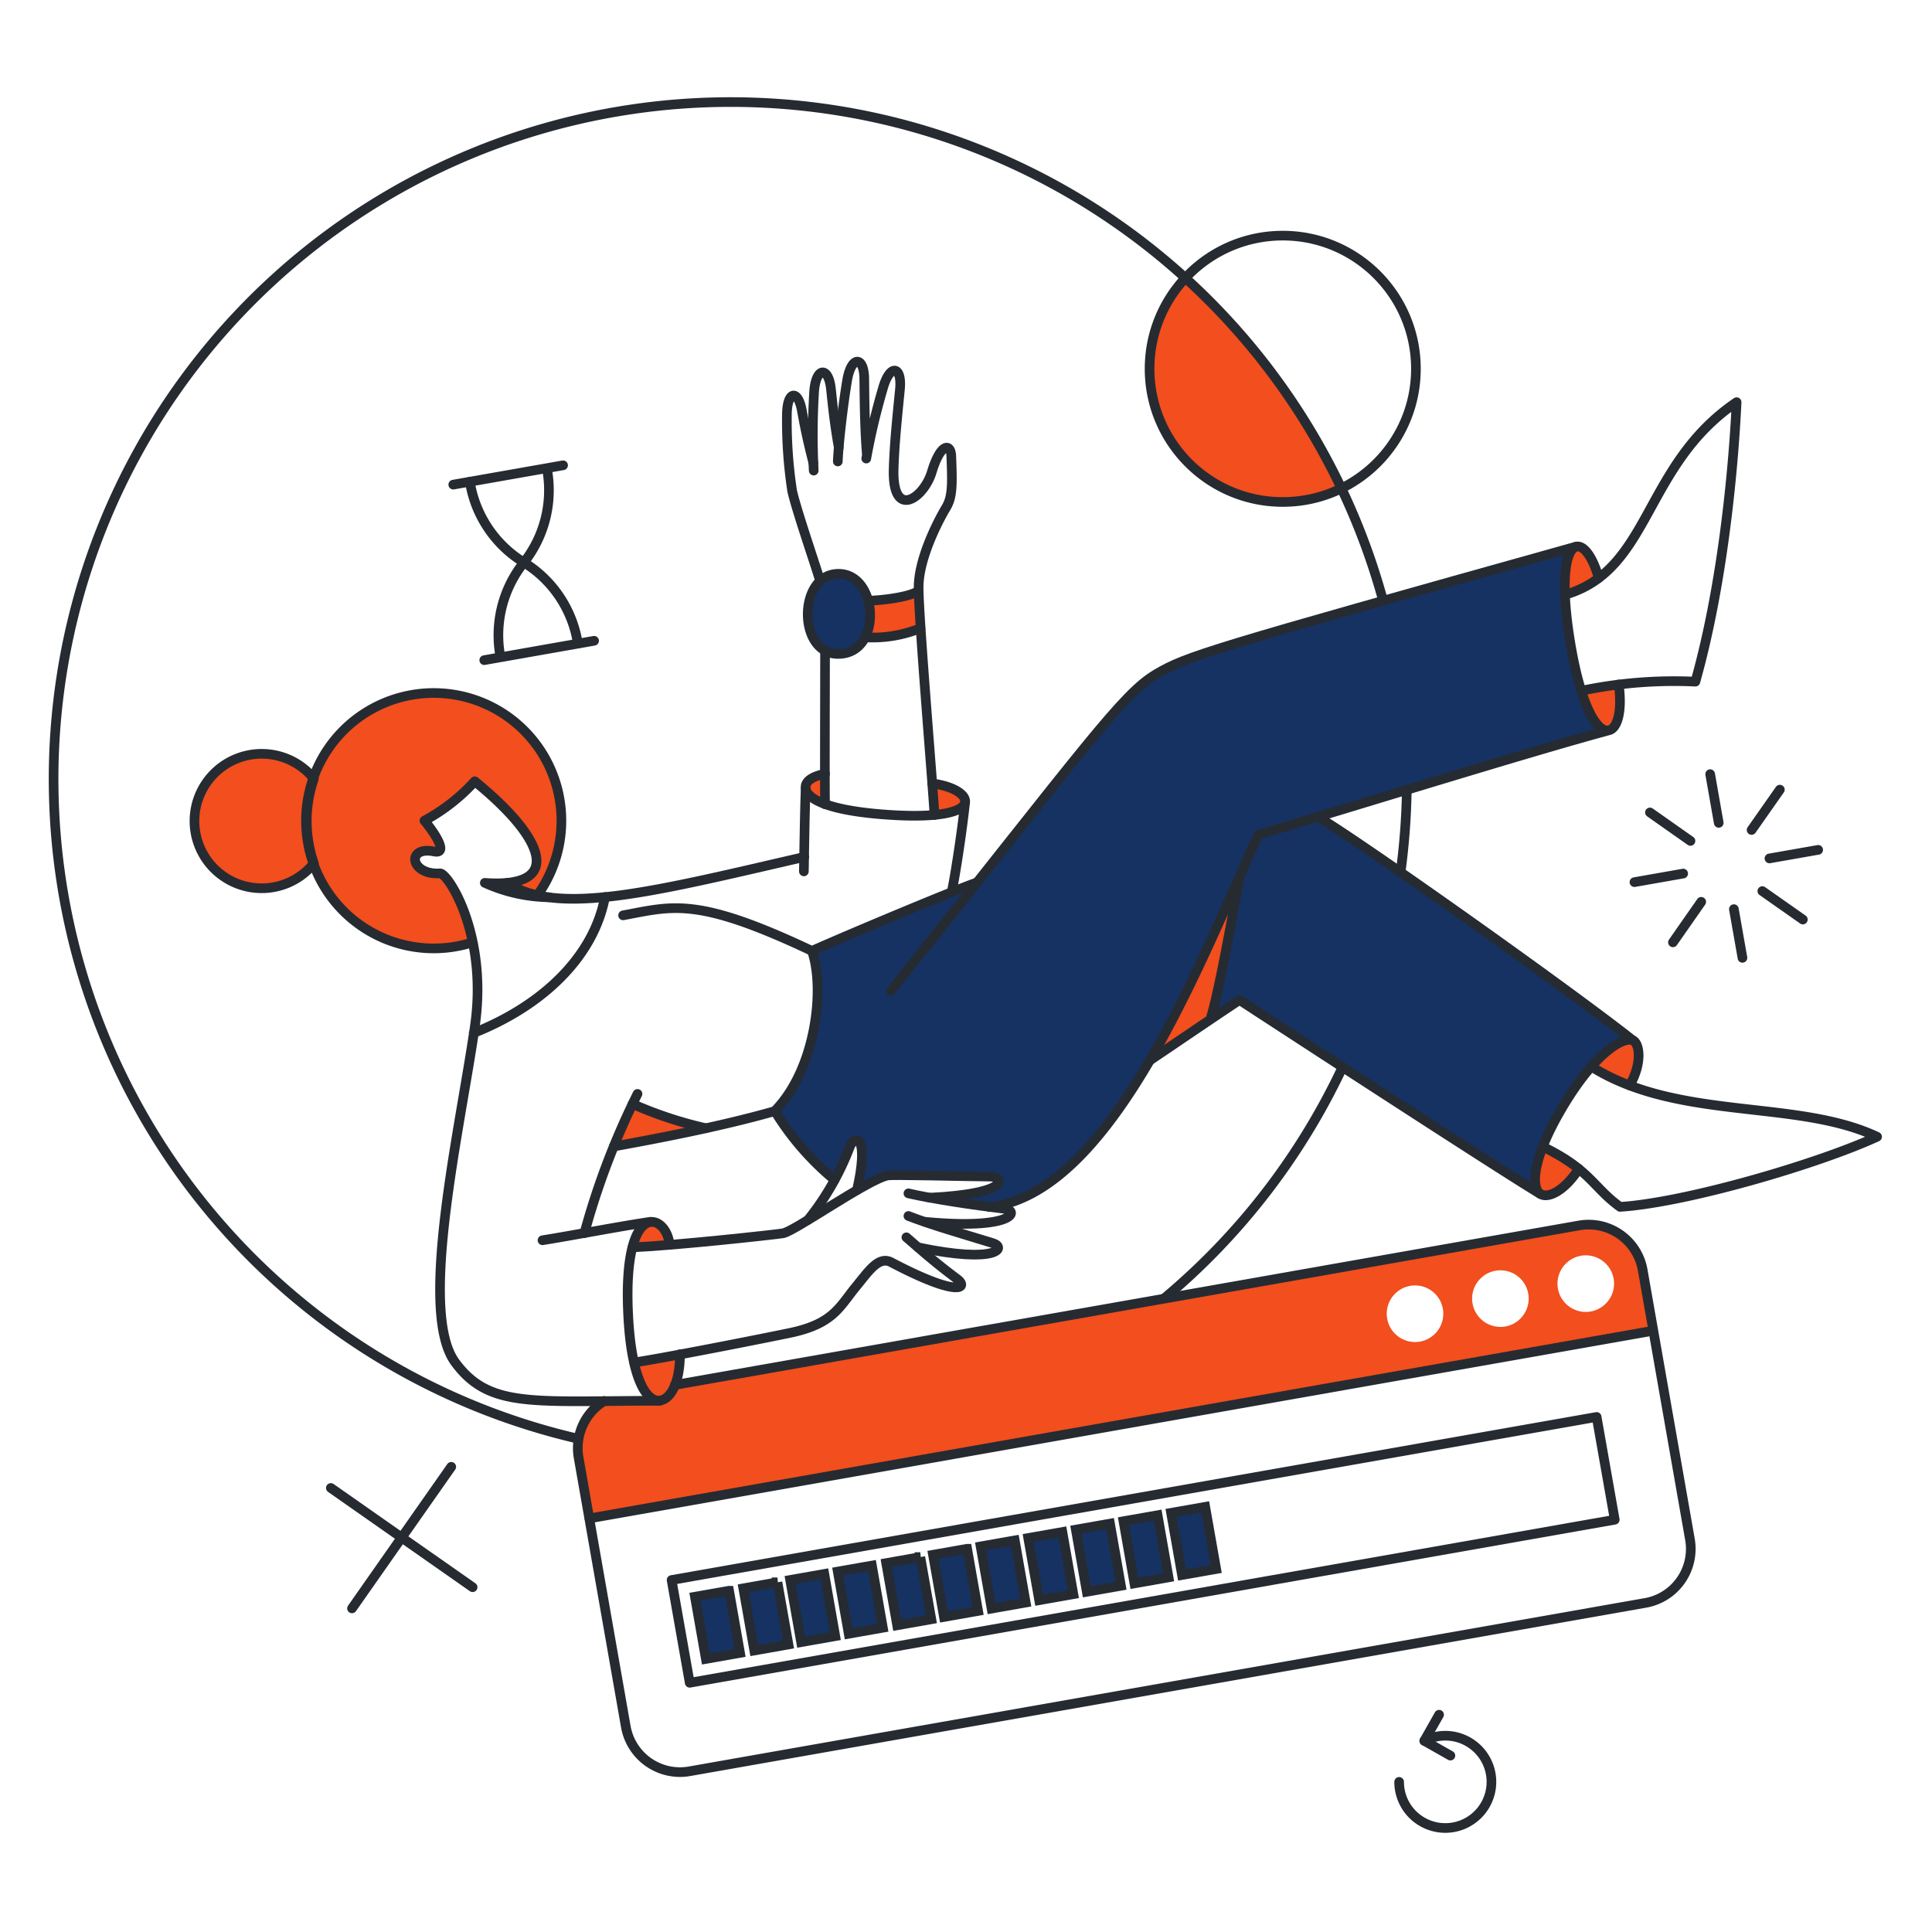
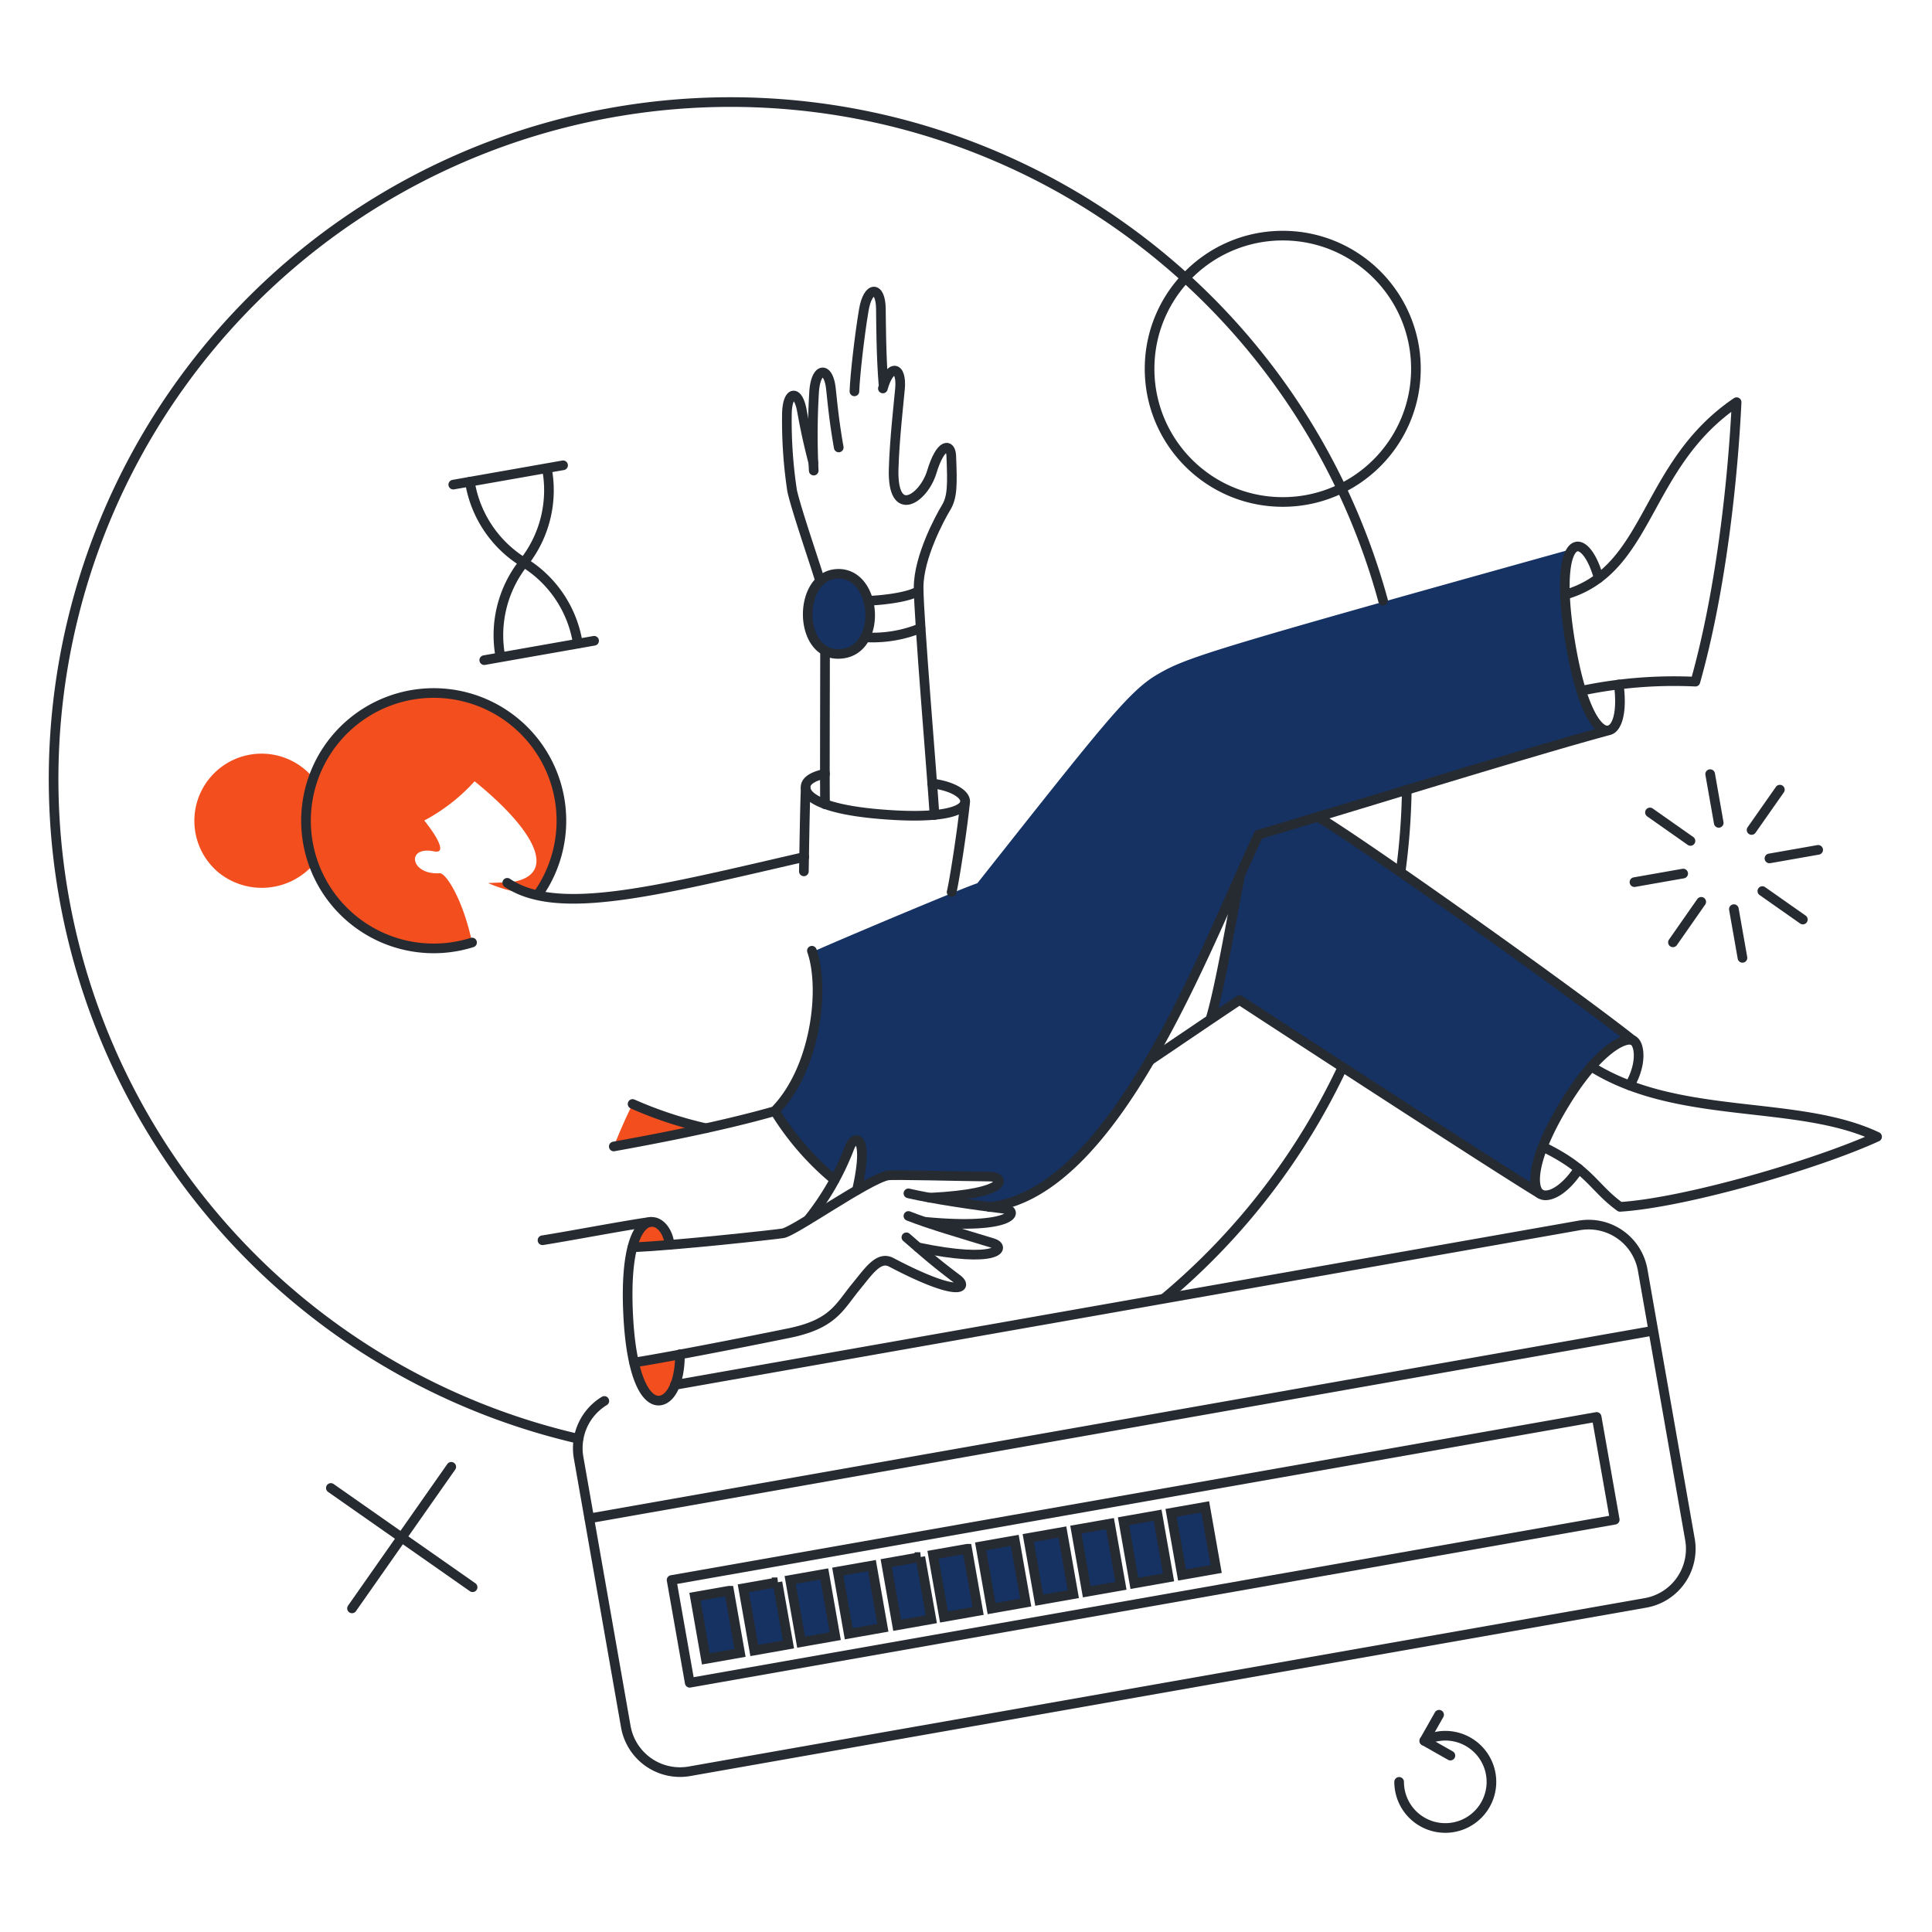
<svg xmlns="http://www.w3.org/2000/svg" width="154" height="154" viewBox="0 0 154 154" fill="none">
  <path d="M69.196 47.966c-.625-2.329-2.718-2.62-3.827-1.556-1.425 1.338-1.294 4.592.407 5.54a2.331 2.331 0 003.185-1.062 4.223 4.223 0 00.235-2.922zm35.743 17.266c10.562-3.19 18.33-5.574 23.25-6.913-2.437.173-4.753-13.84-2.574-14.643-29.518 8.23-31.06 8.724-33.444 10.135-2.254 1.338-4.537 4.304-14.265 16.591-1.41.471-10.868 4.46-13.19 5.497 1.062 3.04.292 9.466-2.965 12.78a22.136 22.136 0 004.755 5.483c.467-.824.866-1.684 1.192-2.574.407-1.163 1.6-1.047.596 3.374.76-.496 1.581-.892 2.443-1.178.436-.087 5.715.043 8.172.073 1.148 0 1.684 1.366-4.813 1.683 1.454.262 3.184.536 4.77.742 4.663-.518 8.7-4.988 12.123-10.568a132.09 132.09 0 007.647-15.368c-.566 3.1-1.53 8.941-2.176 11.017l2.327-1.556c3.083 2.006 20.808 13.552 23.964 15.442-2.269-1.65 5.027-13.393 7.416-12.229-4.619-3.669-20.953-15.157-25.228-17.788zm-46.825 61.566l-2.72.479.872 4.954 2.721-.479-.872-4.954h-.001zm3.857-.672l-2.721.481.875 4.956 2.721-.481-.875-4.956zm3.734-.666l-2.721.48.873 4.955 2.72-.479-.872-4.956zm3.795-.668l-2.721.479.873 4.955 2.72-.48-.872-4.954zm3.859-.677l-2.721.481.875 4.956 2.721-.481-.875-4.956zm3.731-.662l-2.72.48.873 4.955 2.72-.479-.872-4.956zm3.796-.668l-2.72.48.873 4.955 2.72-.48-.873-4.955zm3.795-.669l-2.72.48.873 4.955 2.721-.48-.874-4.955zm3.796-.668l-2.721.479.873 4.955 2.722-.479-.874-4.955zm3.795-.67l-2.721.48.873 4.955 2.722-.48-.874-4.955zm3.795-.668l-2.72.479.873 4.955 2.721-.479-.874-4.955z" fill="#153263" />
-   <path d="M130.923 101.245a4.368 4.368 0 00-5.075-3.548l-74.45 13.13.535.873h-3.807a4.347 4.347 0 00-2.05 4.507l.841 4.843 84.821-14.949-.815-4.856zm-18.133 5.729a2.257 2.257 0 01-2.21-2.694c.087-.437.302-.838.617-1.153a2.25 2.25 0 013.847 1.593 2.253 2.253 0 01-2.254 2.254zm6.806-1.207a2.258 2.258 0 01-2.211-2.694c.087-.437.302-.838.617-1.153a2.253 2.253 0 012.458-.492 2.25 2.25 0 011.39 2.085 2.26 2.26 0 01-2.254 2.257v-.003zm6.805-1.192a2.26 2.26 0 01-2.082-1.392 2.25 2.25 0 01.489-2.456 2.245 2.245 0 012.457-.491 2.252 2.252 0 01.729 3.678c-.422.422-.995.66-1.593.661zM106.93 38.921a54.064 54.064 0 00-12.447-16.766 10.616 10.616 0 0012.447 16.766zm17.842 8.463a7.806 7.806 0 002.679-1.323c-.465-1.607-1.11-2.484-1.639-2.516-1.055-.063-1.078 2.784-1.04 3.839zm4.275 7.169c.306 2.283-.16 3.609-.872 3.664-.596.046-1.411-.901-2.123-3.17a49.35 49.35 0 012.995-.494zm1.12 28.384c-.494-.247-1.745.276-3.33 2.067a16.595 16.595 0 003.054 1.512c1.047-1.834.77-3.346.276-3.579zm-7.198 8.463c-.842 2.181-.698 3.403-.218 3.75.567.393 1.89-.13 3.097-1.99a15.648 15.648 0 00-2.879-1.76zm-31.292-6.878a897.676 897.676 0 014.813-3.257c.741-2.385 1.876-9.001 2.355-11.459a159.041 159.041 0 01-7.168 14.716zM73.21 47.108c.015.64.072 1.684.16 2.966a10.114 10.114 0 01-4.407.727 4.224 4.224 0 00.23-2.922c.745 0 3.159-.218 4.016-.771zm1.105 15.345c.073 1.105.146 1.977.175 2.515.866-.085 2.628-.374 2.43-1.22-.13-.552-1.12-1.113-2.605-1.295zm-8.551 1.653c-1.032-.378-1.481-.828-1.541-1.224-.1-.654.683-1.018 1.541-1.192v2.416z" fill="#F24E1E" />
  <path d="M54.204 107.963c0 2.117-.642 3.407-1.437 3.653-1.215.376-1.93-1.756-2.213-3.014.698-.101 2.036-.334 3.65-.639zm-2.084-10.55c-.949-.168-1.473 1.083-1.708 2.014.829-.044 1.847-.116 2.966-.204a1.916 1.916 0 00-1.257-1.81zm4.134-7.481c-2.85.625-5.54 1.12-7.33 1.454.48-1.193.99-2.373 1.498-3.374a31.5 31.5 0 005.832 1.92zM37.976 55.861a10.162 10.162 0 00-12.955 6.209 5.357 5.357 0 10-7.548 7.52 5.484 5.484 0 007.567-.743 10.156 10.156 0 0012.587 6.268c-.727-3.444-2.094-5.54-2.574-5.51-2.355.16-2.719-2.196-.465-1.745 1.148.247.087-1.396-.77-2.457 1.51-.8 2.867-1.859 4.013-3.127 5.016 4.072 6.529 7.43 3.024 8.027l-1.948.087c1.265.56 2.63.86 4.013.887a10.064 10.064 0 001.847-5.83 10.17 10.17 0 00-6.791-9.586z" fill="#F24E1E" />
  <path d="M48.17 111.67a4.4 4.4 0 00-2.051 4.508l3.766 21.463a4.385 4.385 0 005.075 3.548l76.196-13.421a4.367 4.367 0 003.513-3.367 4.365 4.365 0 00.035-1.708l-3.766-21.463a4.378 4.378 0 00-3.367-3.514 4.379 4.379 0 00-1.708-.034l-72.068 12.712m-6.833 10.641l84.819-14.963" stroke="#262B32" stroke-width=".769" stroke-linecap="round" stroke-linejoin="round" />
  <path d="M127.268 112.945l-73.735 12.998 1.445 8.191 73.733-12.997-1.443-8.192zM107.017 85.06a53.96 53.96 0 01-14.191 18.409m17.42-55.59A53.975 53.975 0 0071.497 9.79a53.966 53.966 0 10-25.393 104.896m66.032-51.729a54.921 54.921 0 01-.495 6.558" stroke="#262B32" stroke-width=".769" stroke-linecap="round" stroke-linejoin="round" />
  <path d="M102.248 40.012c5.862 0 10.615-4.753 10.615-10.616 0-5.862-4.753-10.614-10.615-10.614-5.863 0-10.615 4.752-10.615 10.614 0 5.863 4.752 10.616 10.615 10.616zM36.13 38.63l8.753-1.541m2.472 13.988L38.6 52.62m1.295-.234a9.292 9.292 0 011.847-7.532 9.293 9.293 0 001.847-7.533" stroke="#262B32" stroke-width=".769" stroke-linecap="round" stroke-linejoin="round" />
  <path d="M46.06 51.295a9.263 9.263 0 00-4.289-6.456 9.255 9.255 0 01-4.319-6.442m92.831 31.918l3.883-.683m6.878-1.207l3.882-.683m-8.608-6.035l.683 3.883m1.207 6.878l.684 3.882m-7.373-11.59l3.228 2.27m5.73 3.998l3.228 2.268m-1.832-10.353l-2.254 3.214m-4.014 5.729l-2.254 3.228m-105.292 53.09l7.91-11.284m-9.597 1.686l11.299 7.911m77.94 13.421l-2.079-1.177 1.178-2.08" stroke="#262B32" stroke-width=".769" stroke-linecap="round" stroke-linejoin="round" />
  <path d="M113.532 138.761a3.727 3.727 0 011.672-.407 3.68 3.68 0 013.608 4.396 3.681 3.681 0 01-2.369 2.745 3.683 3.683 0 01-4.298-1.418 3.683 3.683 0 01-.62-2.044M40.435 70.37c4.009 2.703 11.824.67 23.671-2.061m1.658-6.631c-.858.174-1.65.536-1.541 1.192.124.755 1.57 1.656 5.86 2.021 4.944.42 6.799-.23 6.849-.988.039-.596-1.004-1.25-2.632-1.454M66.782 45.74c3.243-.076 3.62 6.392.014 6.384-3.228-.004-3.196-6.311-.014-6.383z" stroke="#262B32" stroke-width=".769" stroke-linecap="round" stroke-linejoin="round" />
-   <path d="M74.489 64.964c-.174-2.879-1.265-15.719-1.265-18.147 0-2.414 1.706-5.56 2.18-6.34.516-.849.516-1.803.422-4.133-.04-1.018-.851-1.05-1.555 1.28-.633 2.091-3.138 3.839-3.04-.19.06-2.34.434-5.586.51-6.47.153-1.819-.82-1.975-1.367 0a53.269 53.269 0 00-1.324 5.587m.044-.364c-.189-2.296-.189-5.133-.203-6.02-.03-1.803-1.038-1.819-1.367.16-.34 2.035-.698 5.177-.742 6.456" stroke="#262B32" stroke-width=".769" stroke-linecap="round" stroke-linejoin="round" />
+   <path d="M74.489 64.964c-.174-2.879-1.265-15.719-1.265-18.147 0-2.414 1.706-5.56 2.18-6.34.516-.849.516-1.803.422-4.133-.04-1.018-.851-1.05-1.555 1.28-.633 2.091-3.138 3.839-3.04-.19.06-2.34.434-5.586.51-6.47.153-1.819-.82-1.975-1.367 0m.044-.364c-.189-2.296-.189-5.133-.203-6.02-.03-1.803-1.038-1.819-1.367.16-.34 2.035-.698 5.177-.742 6.456" stroke="#262B32" stroke-width=".769" stroke-linecap="round" stroke-linejoin="round" />
  <path d="M66.856 35.666c-.398-2.245-.526-3.85-.627-4.713-.203-1.788-1.216-1.687-1.338.32a56.885 56.885 0 00-.029 6.238" stroke="#262B32" stroke-width=".769" stroke-linecap="round" stroke-linejoin="round" />
  <path d="M64.833 36.9c-.567-2.196-.757-3.33-.918-4.188-.321-1.73-1.2-1.541-1.192.422a36.91 36.91 0 00.421 6.005c.378 1.672 2.08 6.558 2.225 7.184m.395 5.554c0 3.257-.029 10.426 0 12.23m3.432-16.228c.727 0 3.155-.219 4.013-.771m-4.246 3.693c1.505.088 3.01-.16 4.406-.727M64.223 62.87c-.073 1.41-.131 5.89-.146 6.587m-26.45 5.671a10.179 10.179 0 115.28-3.868m10.468 27.963c-.116-1.105-.8-1.913-1.53-1.817-.989.134-2.036 2.006-1.775 7.372.248 5.104 1.44 6.942 2.487 6.863.872-.065 1.643-1.381 1.643-3.693" stroke="#262B32" stroke-width=".769" stroke-linecap="round" stroke-linejoin="round" />
  <path d="M50.423 99.427c3.548-.16 11.097-.989 11.982-1.12.885-.13 6.764-4.293 8.347-4.61.422-.084 5.714.066 8.172.088 1.148.01 1.683 1.367-4.813 1.684" stroke="#262B32" stroke-width=".769" stroke-linecap="round" stroke-linejoin="round" />
  <path d="M72.41 95.123c1.86.436 5.192.934 7.692 1.236 1.163.14.712 1.7-6.37 1.032" stroke="#262B32" stroke-width=".769" stroke-linecap="round" stroke-linejoin="round" />
  <path d="M72.41 96.926c1.817.712 4.375 1.442 6.734 2.166 1.09.335.407 1.672-5.962.335" stroke="#262B32" stroke-width=".769" stroke-linecap="round" stroke-linejoin="round" />
  <path d="M72.249 98.627c1.148.989 2.183 1.93 4.056 3.33.874.653.212 1.54-5.264-1.338-1.002-.526-1.79.697-2.806 1.934-1.339 1.628-1.803 2.985-5.337 3.708-3.897.801-10.513 2.079-12.346 2.341m13.86-11.371a21.353 21.353 0 003.3-5.744c.427-1.14 1.6-1.032.597 3.374M43.243 98.86c2.05-.32 6.616-1.193 8.623-1.47" stroke="#262B32" stroke-width=".769" stroke-linecap="round" stroke-linejoin="round" />
-   <path d="M52.575 111.656c-10.135 0-13.567.625-16.286-3.054-3.007-4.062.376-18.525 1.569-26.846 1.042-7.27-2.158-12.18-2.79-12.139-2.373.146-2.719-2.198-.466-1.745 1.148.23.102-1.41-.77-2.457a15.146 15.146 0 004.013-3.138c5.857 4.767 6.936 8.547.8 8.097a12.88 12.88 0 005.118 1.148M25.02 62.07a5.358 5.358 0 100 6.75 10.325 10.325 0 010-6.75zm21.564 36.223a60.699 60.699 0 014.232-11.098M37.758 82.34c5.486-2.176 9.566-6.063 10.464-10.835m1.445 1.457c3.999-.742 5.875-1.498 15.05 2.835 2.996-1.337 11.473-4.885 13.189-5.467" stroke="#262B32" stroke-width=".769" stroke-linecap="round" stroke-linejoin="round" />
-   <path d="M71.013 78.984c15.69-19.675 18.453-23.659 21.158-25.256 2.385-1.41 3.94-1.905 33.488-10.165" stroke="#262B32" stroke-width=".769" stroke-linecap="round" stroke-linejoin="round" />
  <path d="M127.433 46.074c-.494-1.76-1.235-2.644-1.788-2.5-.799.206-1.312 2.472-.509 7.459.841 5.221 2.137 7.27 3.024 7.194.713-.058 1.178-1.377.873-3.664m-52.101 9.344c-.23 2.295-.873 6.383-1.076 7.197M48.925 91.385c2.938-.535 8.361-1.54 12.84-2.82a22.126 22.126 0 004.755 5.481m-1.803-18.263c1.062 3.039.306 9.466-2.966 12.78m17.115 7.65c9.99-1.09 17.1-20.416 21.448-29.678 9.626-2.88 21.637-6.616 27.858-8.303" stroke="#262B32" stroke-width=".769" stroke-linecap="round" stroke-linejoin="round" />
  <path d="M126.051 55.062a35.943 35.943 0 019.088-.727c2.109-7.475 3.01-16.49 3.287-22.278-7.416 5.017-6.835 13.364-13.655 15.341m5.134 39.116c1.047-1.832.755-3.343.276-3.577-.713-.347-2.908.842-5.453 5.017-2.664 4.375-2.665 6.695-1.977 7.194.563.412 1.876-.116 3.097-1.978" stroke="#262B32" stroke-width=".769" stroke-linecap="round" stroke-linejoin="round" />
  <path d="M122.998 91.415c3.766 1.832 3.999 3.242 6.136 4.784 5.25-.335 15.734-3.403 20.489-5.587-6.398-3.025-15.85-1.236-22.786-5.598m3.33-2.077c-4.828-3.839-21.855-15.919-25.127-17.827m17.711 30.042c-3.156-1.89-20.881-13.436-23.95-15.443-2.879 1.92-5.729 3.868-7.14 4.813m4.814-3.257c.756-2.385 1.876-9.016 2.373-11.473M50.423 87.998a31.675 31.675 0 005.846 1.933" stroke="#262B32" stroke-width=".769" stroke-linecap="round" stroke-linejoin="round" />
  <path d="M58.114 126.798l-2.72.479.872 4.955 2.721-.479-.872-4.955h-.001zm3.857-.672l-2.721.481.875 4.956 2.722-.481-.876-4.956zm3.734-.666l-2.721.48.873 4.955 2.72-.479-.872-4.956zm3.795-.668l-2.721.479.873 4.955 2.72-.48-.872-4.954h0zm3.86-.677l-2.722.481.875 4.956 2.722-.481-.876-4.956zm3.73-.662l-2.72.48.873 4.955 2.721-.479-.873-4.956zm3.796-.668l-2.72.48.873 4.955 2.72-.48-.873-4.955zm3.795-.669l-2.72.48.873 4.955 2.721-.48-.874-4.955zm3.796-.668l-2.721.479.873 4.955 2.722-.479-.874-4.955zm3.795-.67l-2.72.48.872 4.955 2.722-.48-.874-4.955zm3.795-.668l-2.72.48.873 4.954 2.721-.479-.874-4.955z" stroke="#262B32" stroke-width=".769" />
</svg>